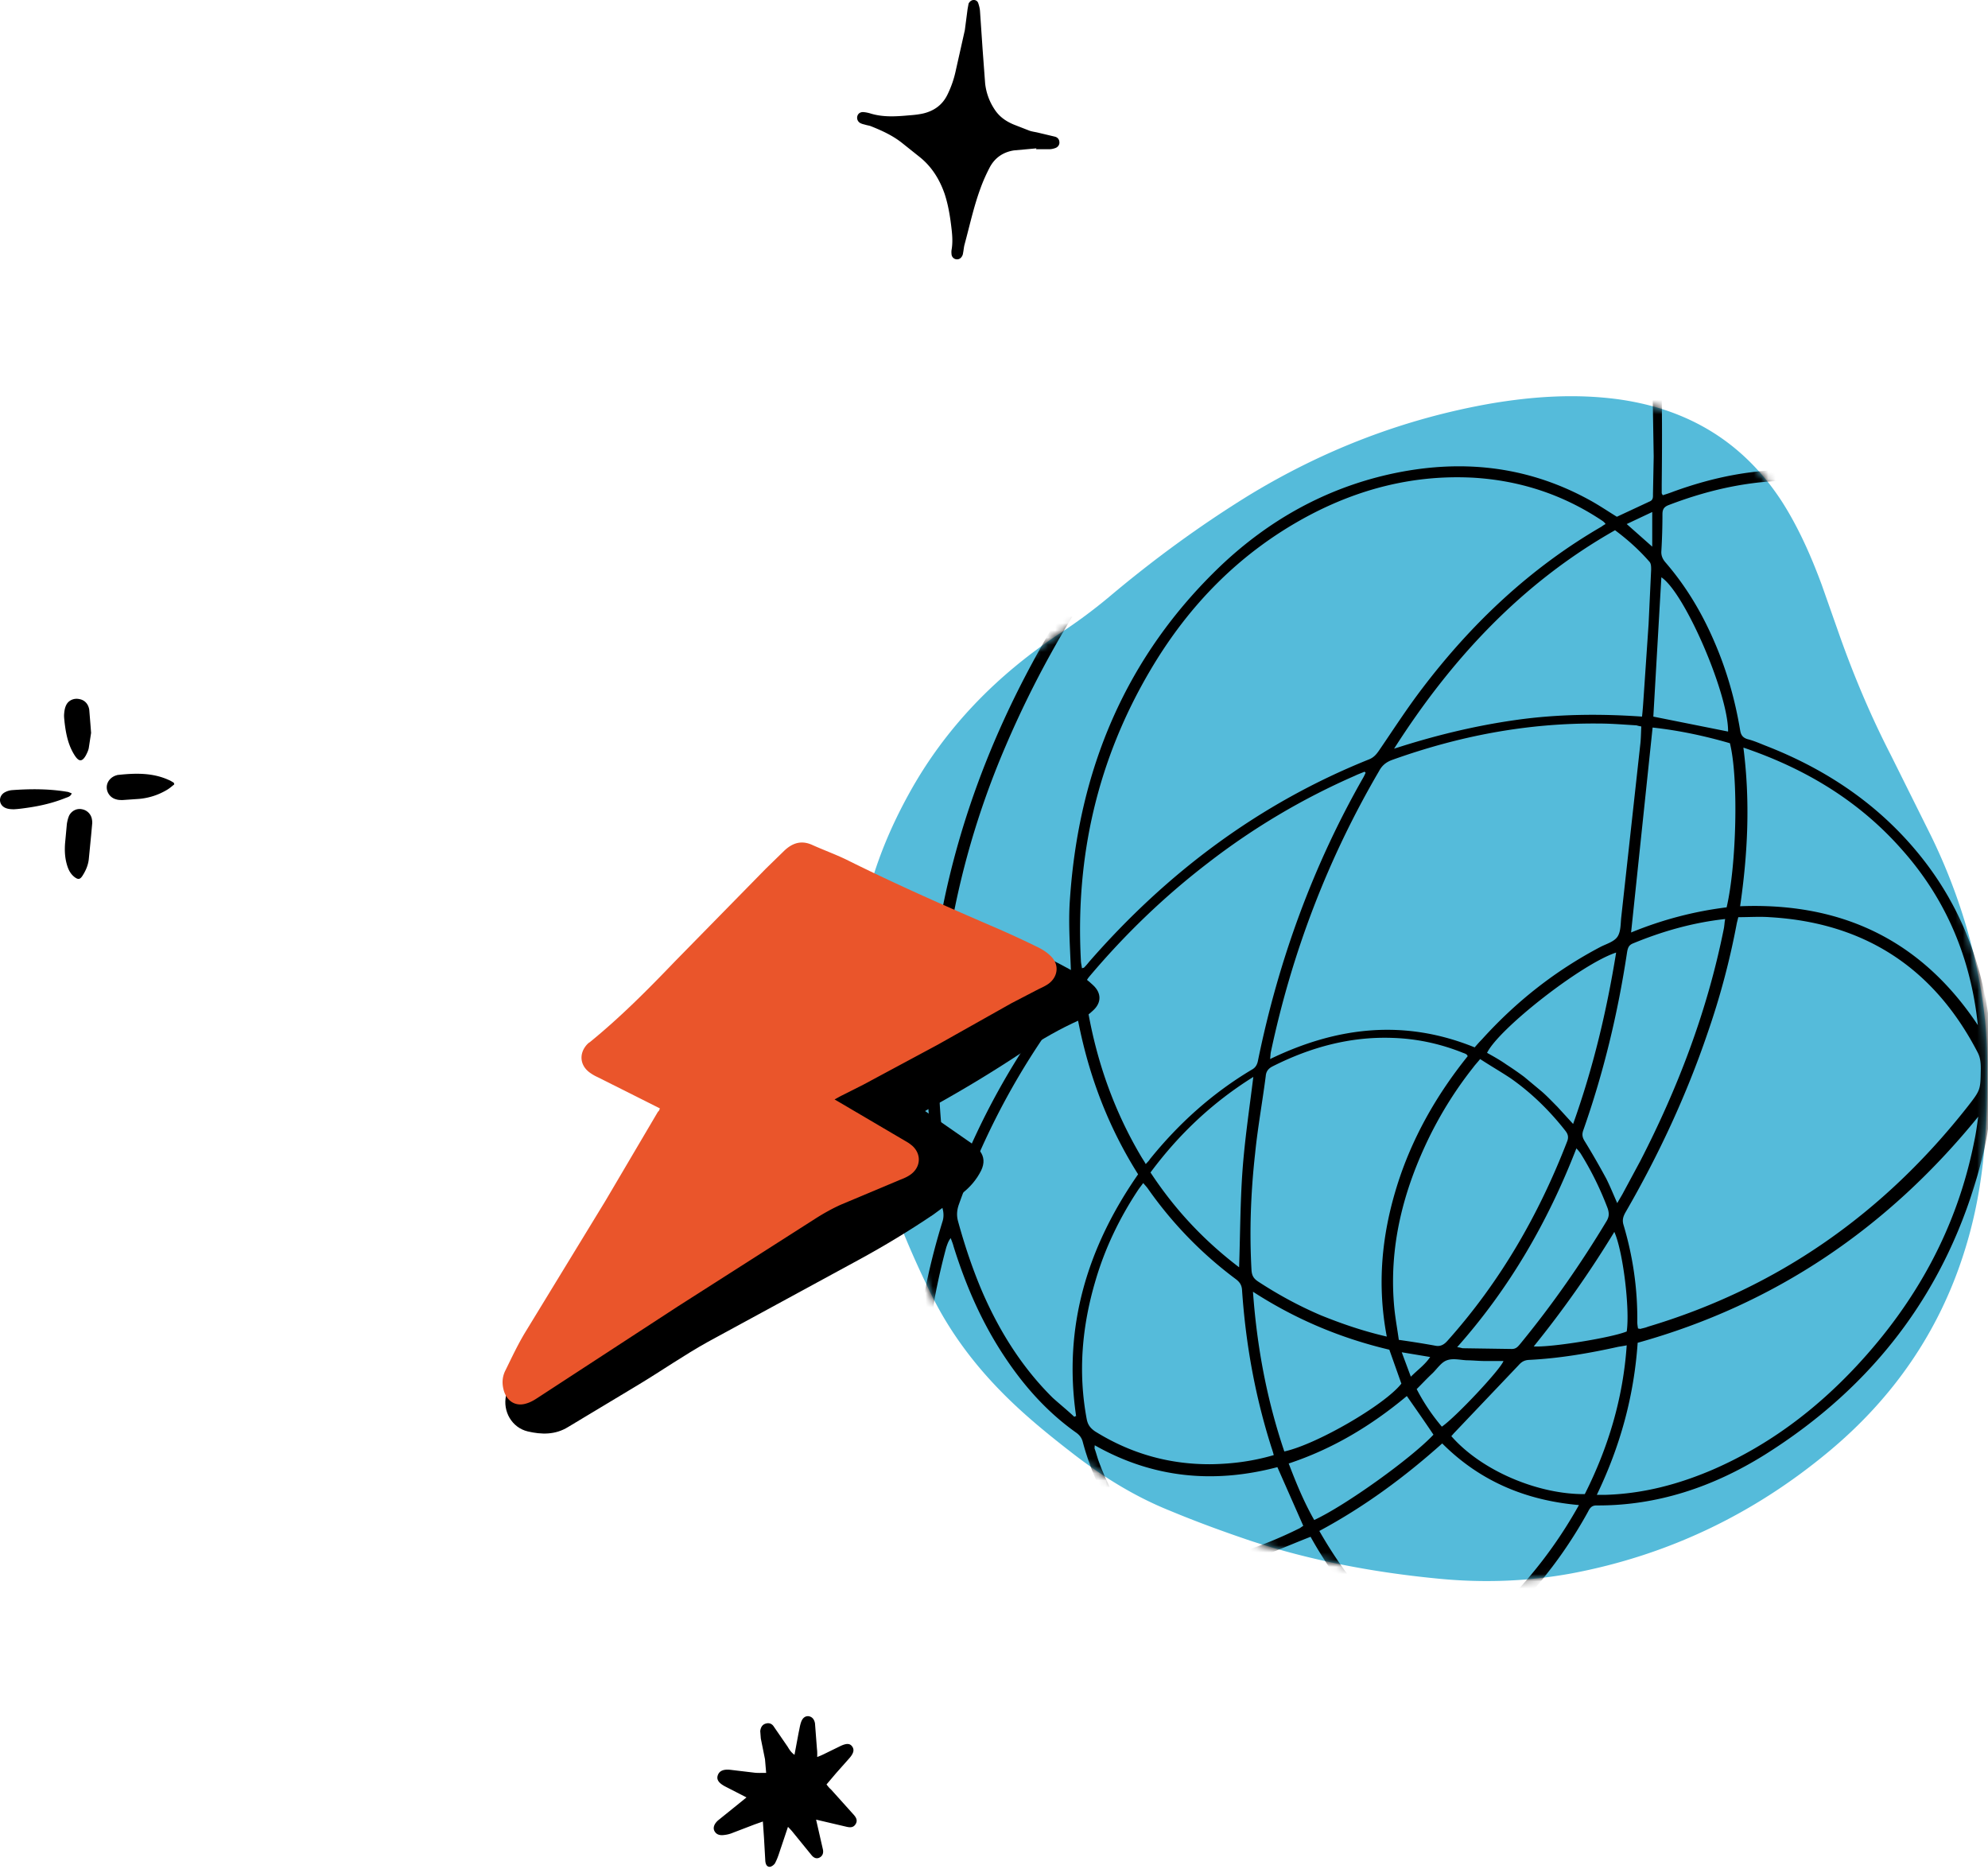
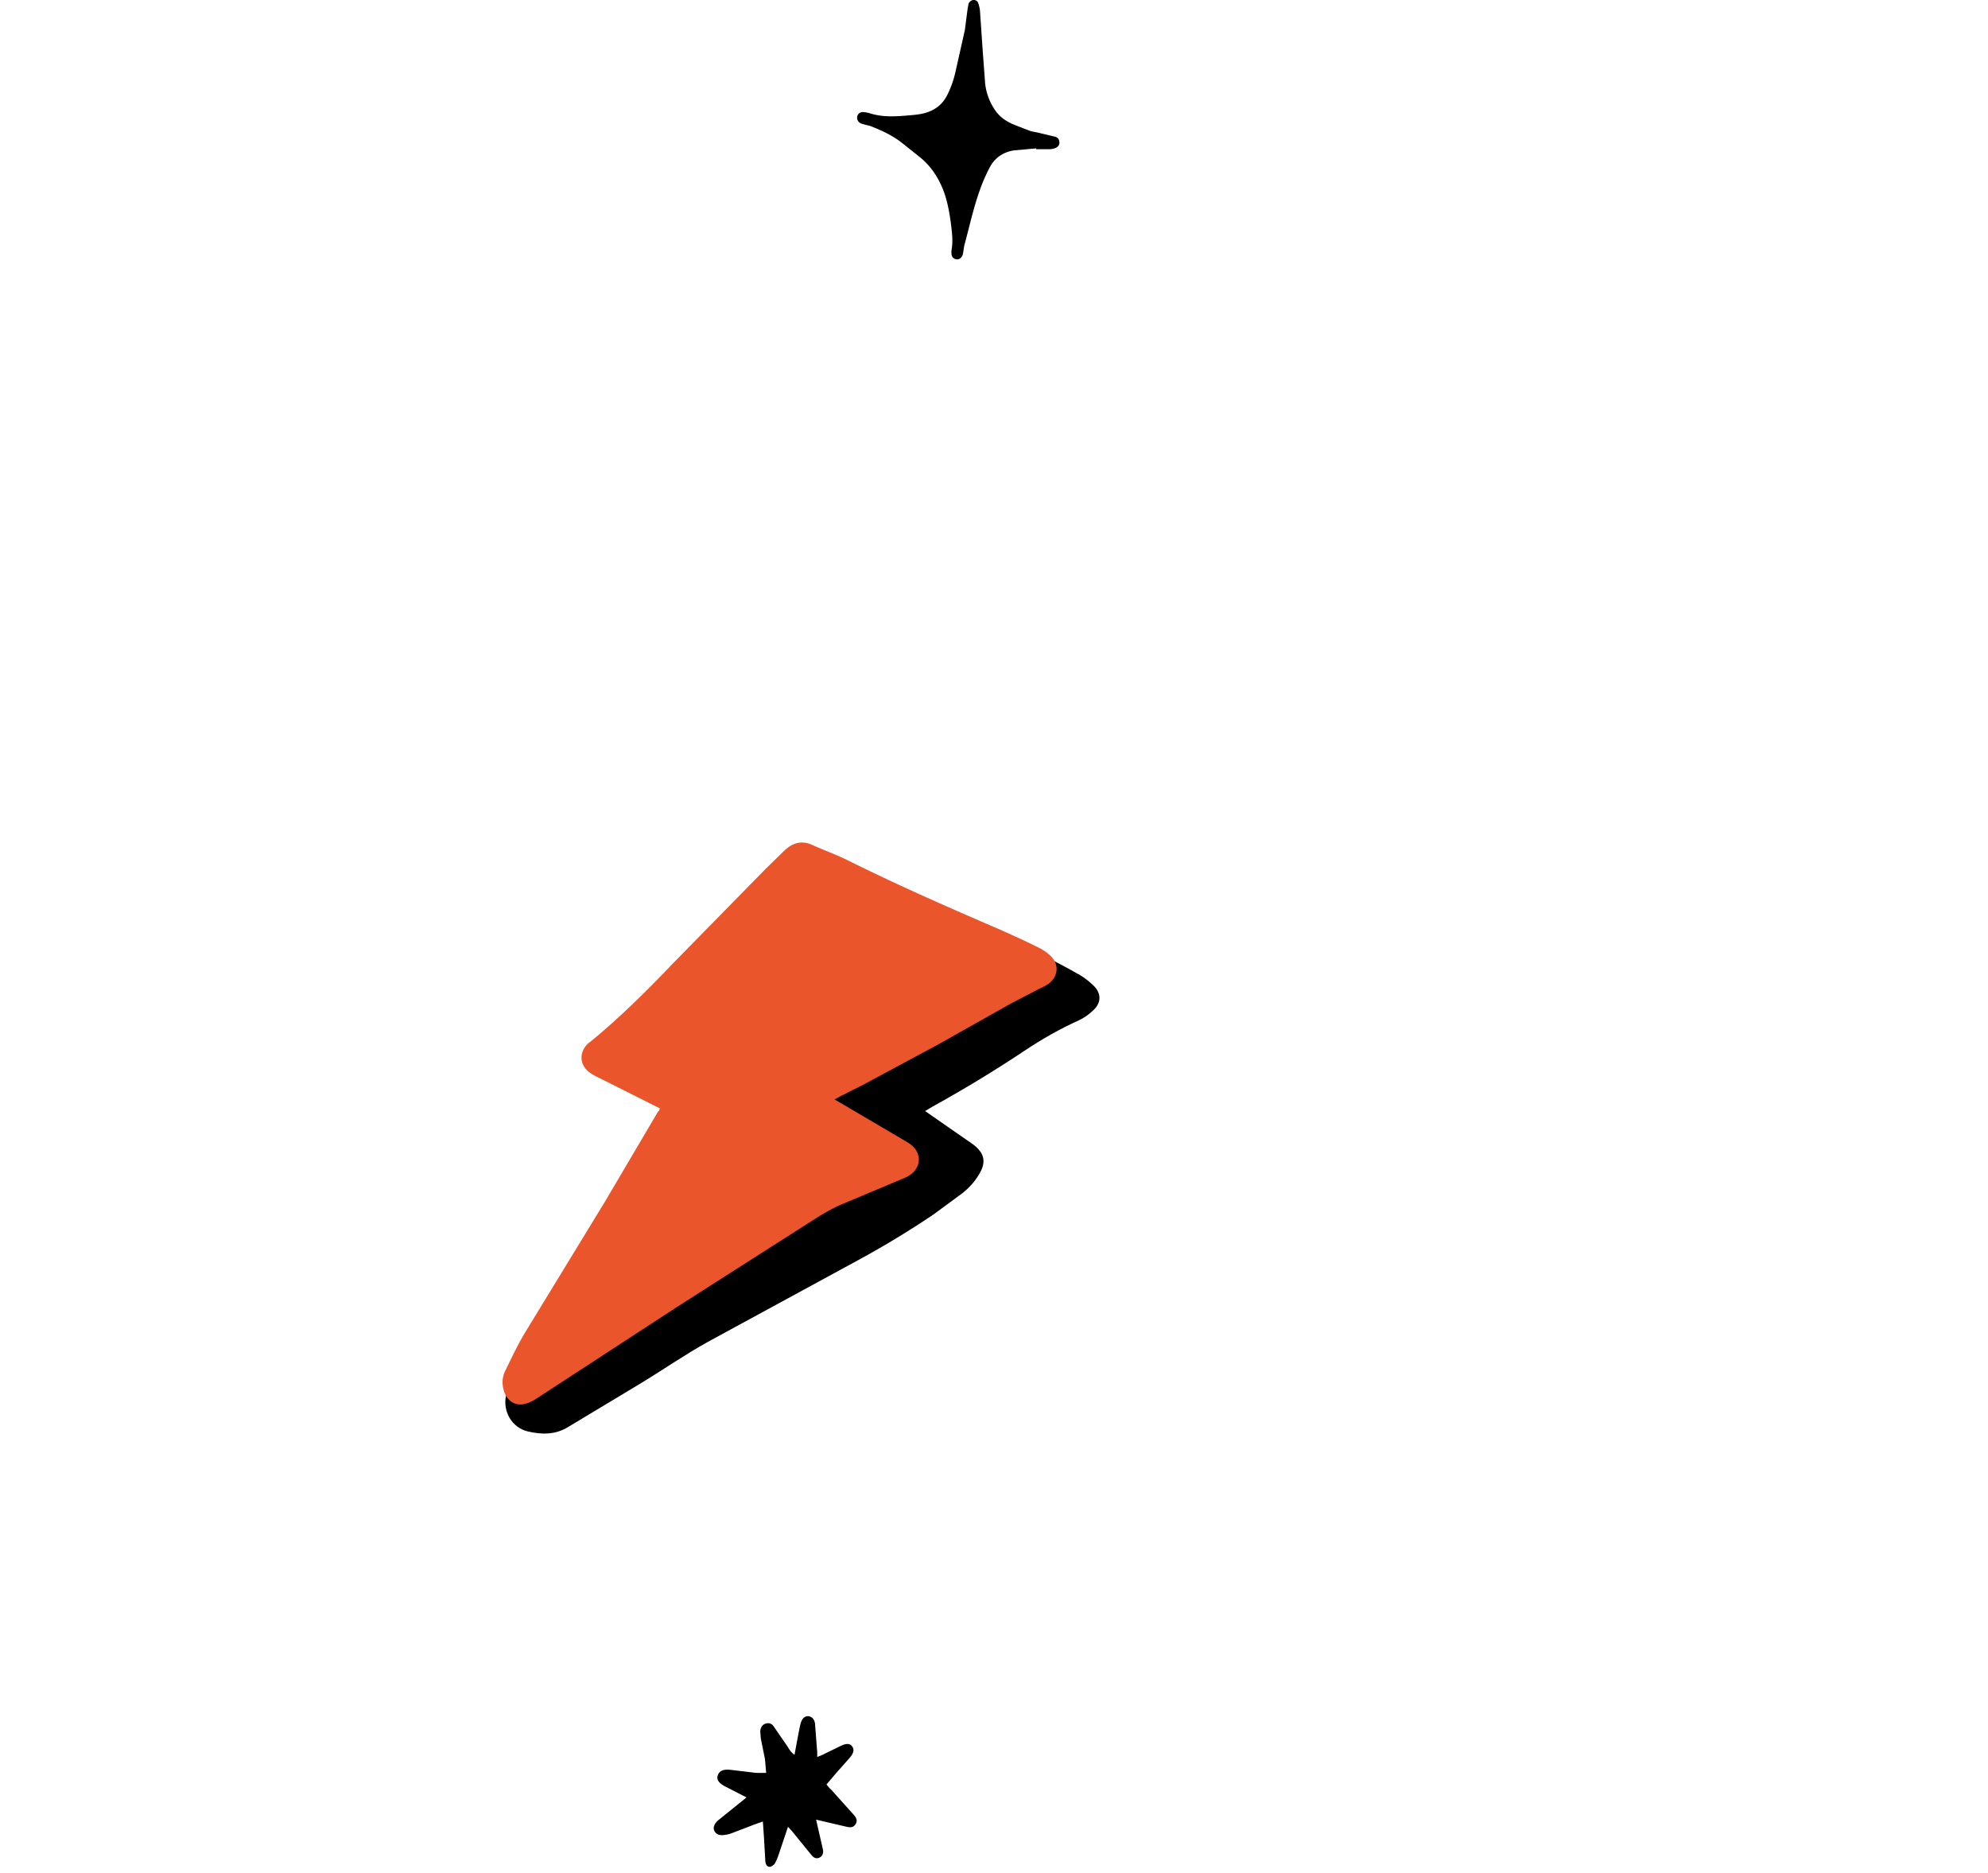
<svg xmlns="http://www.w3.org/2000/svg" width="276" height="260" fill="none">
  <g fill="#000">
    <path d="M113.302 252.585l.768 3.366.18.781c.09.439-.015.875-.456 1.11s-.827.034-1.113-.311l-2.569-3.155c-.19-.246-.381-.444-.715-.79l-.923 2.754c-.256.724-.463 1.498-.815 2.172-.103.29-.496.575-.74.619-.487.04-.625-.399-.667-.789l-.186-3.259-.155-2.238-1.174.416-3.033 1.162a4.01 4.01 0 0 1-1.026.274c-.536.088-1.119.078-1.449-.463-.284-.442-.128-1.022.464-1.547l3.007-2.426.936-.761-2.938-1.509c-.963-.503-1.246-.994-1.041-1.573s.744-.862 1.762-.747l3.347.399c.484.057.971.016 1.603.027l-.162-1.898-.581-2.877-.079-1.022c.057-.485.259-.919.796-1.055.488-.138.873.064 1.109.456l1.896 2.755c.236.393.472.786.952 1.134l.59-3.148c.105-.436.162-.921.315-1.355.205-.629.599-.913 1.084-.856.533.106.769.499.858.987l.277 3.601c.044.292.038.632.03 1.069a9.41 9.41 0 0 0 .979-.42l2.206-1.079c.882-.422 1.368-.414 1.7.078.283.443.178.927-.466 1.644l-1.785 2.01-1.34 1.581c.19.246.38.492.62.691l3.194 3.555c.333.394.521.786.221 1.267s-.737.473-1.222.368l-4.259-.998zm30.575-231.99l-3.103.282c-1.516.235-2.677 1.034-3.388 2.398-.474.917-.9 1.857-1.255 2.844-.948 2.562-1.517 5.242-2.227 7.852-.095.353-.119.752-.19 1.105-.024.141-.047.306-.118.423-.166.353-.474.541-.83.494a.76.76 0 0 1-.663-.729c-.024-.212-.024-.447.024-.682.142-.893.095-1.763 0-2.633-.19-1.716-.45-3.432-.995-5.078-.687-1.951-1.73-3.667-3.364-5.007l-2.535-2.022c-1.303-1.034-2.796-1.716-4.335-2.327-.237-.094-.522-.117-.806-.212-.189-.047-.403-.094-.592-.188a.84.84 0 0 1-.474-.987c.095-.376.45-.611.877-.564.308.023.639.094.947.188 1.753.541 3.554.423 5.354.259.664-.047 1.327-.117 1.967-.259 1.492-.353 2.653-1.175 3.34-2.562a14.16 14.16 0 0 0 1.184-3.409l1.256-5.595.379-2.915.142-.776c.142-.259.356-.47.664-.494s.592.141.687.47c.118.353.213.729.236 1.105l.356 5.242.355 4.772a8.09 8.09 0 0 0 1.327 3.62c.663 1.011 1.587 1.646 2.677 2.092l2.108.823c.379.141.806.188 1.209.282l2.369.564c.355.094.592.353.616.729.047.353-.166.705-.545.846-.261.094-.545.165-.829.165h-1.872c.047-.047.047-.094.047-.118z" />
-     <path fill-rule="evenodd" d="M12.646 101.744l-.15.968h0l-.17 1.112c-.064.352-.224.672-.384.992-.512.928-.96.96-1.536.096-.928-1.408-1.248-3.008-1.44-4.64l-.028-.288c-.03-.288-.06-.576-.036-.864.032-.416.096-.864.288-1.248.32-.672 1.088-.992 1.824-.832.736.128 1.248.672 1.376 1.472l.179 2.203.077 1.028zm11.344 7.303l.207-.169c-.016-.032-.024-.072-.032-.112s-.016-.08-.032-.112l-.187-.111h0 0c-.164-.1-.332-.203-.517-.273-2.24-1.024-4.64-.96-7.008-.704-.085 0-.171.029-.256.057l-.128.039c-.768.288-1.248.96-1.216 1.696s.544 1.408 1.312 1.6c.288.096.608.096.896.096l2.304-.16c1.376-.128 2.656-.544 3.84-1.248.301-.176.563-.391.817-.599zm-14.704 5.304l-.256 2.752c-.064.96-.032 1.92.256 2.912.192.672.48 1.28 1.056 1.728.512.384.768.352 1.12-.192.448-.704.768-1.44.864-2.272l.323-3.305h0l.157-1.719c0-.128 0-.288-.032-.448a1.7 1.7 0 0 0-1.376-1.472c-.704-.16-1.44.192-1.792.864-.16.352-.256.768-.32 1.152zm-.036-3.64c.281-.1.574-.205.709-.583l-.48-.192c-2.592-.448-5.184-.448-7.808-.256-.384.032-.768.16-1.088.352-.832.544-.768 1.696.16 2.112.352.16.8.192 1.184.192.63-.03 1.232-.116 1.858-.206l.126-.018c1.76-.256 3.52-.672 5.184-1.344l.155-.057z" />
  </g>
-   <path d="M275.889 148.78c.051 10.074-.861 17.667-3.189 25.008-3.493 11.086-9.872 20.249-18.731 27.64-10.428 8.707-22.325 14.428-35.689 16.959-6.277 1.164-12.605 1.367-18.984.709-8.707-.861-17.313-2.481-25.666-5.215-3.746-1.265-7.492-2.632-11.137-4.151-4.809-1.923-9.163-4.606-13.263-7.745-3.544-2.734-6.986-5.518-10.125-8.707-3.999-4.05-7.34-8.556-9.821-13.618-3.543-7.188-6.479-14.579-8.403-22.375-.81-3.291-1.266-6.683-1.468-10.074-.253-3.898-.456-7.847-.405-11.745.101-8.96 2.784-17.262 7.087-25.109 5.113-9.365 12.403-16.756 21.262-22.578a72.77 72.77 0 0 0 6.429-4.759c6.176-5.214 12.656-9.973 19.54-14.225 10.378-6.328 21.515-10.631 33.513-12.757 5.923-1.013 11.896-1.418 17.87-.608 9.77 1.367 17.465 6.024 22.831 14.428 2.227 3.544 3.898 7.34 5.366 11.289l2.177 6.176c2.075 5.974 4.505 11.795 7.391 17.415l5.619 11.289c5.417 11.086 7.998 22.831 7.796 32.753z" fill="#55bbda" />
  <mask id="A" maskUnits="userSpaceOnUse" x="119" y="55" width="157" height="165" mask-type="alpha">
-     <path d="M275.889 148.78c.051 10.074-.861 17.667-3.189 25.008-3.493 11.086-9.872 20.249-18.731 27.64-10.428 8.707-22.325 14.428-35.689 16.959-6.277 1.164-12.605 1.367-18.984.709-8.707-.861-17.313-2.481-25.666-5.215-3.746-1.265-7.492-2.632-11.137-4.151-4.809-1.923-9.163-4.606-13.263-7.745-3.544-2.734-6.986-5.518-10.125-8.707-3.999-4.05-7.34-8.556-9.821-13.618-3.543-7.188-6.479-14.579-8.403-22.375-.81-3.291-1.266-6.683-1.468-10.074-.253-3.898-.456-7.847-.405-11.745.101-8.96 2.784-17.262 7.087-25.109 5.113-9.365 12.403-16.756 21.262-22.578a72.77 72.77 0 0 0 6.429-4.759c6.176-5.214 12.656-9.973 19.54-14.225 10.378-6.328 21.515-10.631 33.513-12.757 5.923-1.013 11.896-1.418 17.87-.608 9.77 1.367 17.465 6.024 22.831 14.428 2.227 3.544 3.898 7.34 5.366 11.289l2.177 6.176c2.075 5.974 4.505 11.795 7.391 17.415l5.619 11.289c5.417 11.086 7.998 22.831 7.796 32.753z" fill="#000" />
-   </mask>
+     </mask>
  <g mask="url(#A)">
-     <path d="M192.785-20.91l-2.176.607c-4.405 1.063-8.151 3.291-11.542 6.176-4.658 3.999-8.657 8.606-12.454 13.415-6.885 8.859-12.959 18.326-18.629 27.995-11.998 20.553-22.527 41.815-31.336 63.937-4.05 10.125-7.036 20.604-8.859 31.386-1.569 9.264-2.227 18.579-1.721 27.944.557 11.289 2.632 22.275 7.037 32.703 3.088 7.391 7.188 14.124 12.706 19.996.506.506 1.012 1.013 1.569 1.519.051.05.152.05.355.05l-.405-3.341c-.557-4.809-.507-9.618-.051-14.427.557-5.974 1.822-11.846 3.594-17.567.152-.506.152-1.113 0-1.67-1.822-8.252-2.48-16.554-2.075-24.957.81-17.263 5.518-33.513 13.415-48.75 11.491-22.122 27.488-40.296 48.244-54.217 7.644-5.113 15.744-9.466 24.501-12.453 2.683-.911 5.468-1.519 8.201-2.177.861-.202 1.772-.202 2.633-.202.354 0 .759.152 1.113.253v.253c-.202.101-.455.304-.658.304-7.948.81-15.187 3.797-22.223 7.391-12.099 6.125-22.781 14.225-32.399 23.742-13.618 13.466-24.451 28.906-31.994 46.523-4.353 10.124-7.188 20.603-8.555 31.538-1.165 9.669-1.063 19.287.658 28.906.101.455.202.86.304 1.569.202-.456.354-.709.455-.962 3.797-9.973 9.011-19.085 15.643-27.438.455-.607.557-1.164.557-1.873-.102-3.493-.405-6.986-.152-10.428 1.215-18.022 7.745-33.715 20.958-46.32 6.631-6.277 14.377-10.631 23.286-12.656 9.669-2.177 18.984-1.316 27.792 3.493 1.317.709 2.582 1.569 3.898 2.379l4.557-2.126c.506-.203.455-.658.455-1.012l.101-5.214-.354-21.009c-.304-8.555-1.063-17.111-2.784-25.565-1.013-5.062-2.582-9.922-4.809-14.63-.203-.405-.355-.81-.355-1.266.152.253.355.506.456.759 2.835 5.518 4.708 11.34 5.872 17.414 1.316 6.784 2.025 13.618 2.481 20.452.658 9.213.708 18.427.607 27.691v1.215c0 .051.051.152.152.304.456-.152.962-.304 1.468-.506 5.569-2.025 11.289-3.189 17.263-2.987 14.478.405 25.615 6.885 33.461 19.034 4.05 6.328 6.227 13.314 6.986 20.755 1.266 12.099-1.265 23.54-6.429 34.424-1.518 3.189-3.391 6.227-5.214 9.315-.405.759-.506 1.316-.253 2.126 2.227 6.783 2.784 13.769 2.025 20.857-1.62 15.541-7.999 29.057-17.819 41.055-6.176 7.492-13.416 13.719-22.021 18.275-5.62 2.987-11.593 5.012-17.972 5.619-7.492.709-14.68-.506-21.413-4.05-.861-.455-1.468-.405-2.278.101-6.733 4.405-13.972 7.442-21.92 8.758-10.175 1.671-19.946.506-28.957-4.809-7.745-4.556-13.06-11.238-16.604-19.439-1.164-2.734-2.076-5.518-2.734-8.404-.151-.607-.303-1.113-.81-1.569-7.239-6.581-12.402-14.579-16.148-23.54-3.088-7.441-5.012-15.187-6.126-23.185-1.316-9.315-1.367-18.629-.506-27.995 1.417-15.085 5.265-29.513 10.985-43.485 10.175-24.856 22.173-48.801 36.5-71.53 5.163-8.201 10.732-16.098 17.11-23.438a82.69 82.69 0 0 1 9.011-8.859c4.252-3.29 8.91-5.569 14.326-6.176zm84.187 168.575c.101 0 .253.051.354.051.253-.355.506-.709.709-1.064 1.518-2.784 3.138-5.467 4.505-8.352 5.063-10.884 7.492-22.275 5.974-34.323-1.013-7.897-3.645-15.187-8.454-21.565-7.391-9.821-17.212-15.086-29.514-15.643-6.53-.304-12.807 1.013-18.882 3.341-.658.253-.861.607-.861 1.266a86.41 86.41 0 0 1-.151 5.113c-.051.658.202 1.164.607 1.62 2.835 3.29 5.012 6.935 6.733 10.935 1.721 3.949 2.885 8.049 3.594 12.302.101.658.354 1.063 1.063 1.265.81.203 1.62.557 2.379.861 7.847 3.037 14.782 7.492 20.351 13.871 7.037 8.049 10.479 17.566 11.137 28.146.101.709.354 1.468.456 2.177zm-54.066-74.922c-.101-.152-.152-.203-.202-.253-.102-.101-.253-.203-.405-.304-5.366-3.544-11.239-5.467-17.668-5.872-8.251-.456-15.997 1.519-23.236 5.417-9.264 5.012-16.351 12.251-21.667 21.262-7.34 12.403-10.428 25.868-9.669 40.245 0 .405.102.76.152 1.165.152-.051.253-.051.304-.102.253-.253.506-.556.709-.81 10.783-12.352 23.59-21.97 38.878-28.095.608-.254.962-.659 1.317-1.165 1.974-2.885 3.898-5.872 6.024-8.656 6.884-9.061 15.035-16.756 24.906-22.477.203-.152.355-.253.557-.354zm53.914 79.124c-.101 0-.152.05-.253.05-.051.355-.152.709-.152 1.063-.203 2.886-.658 5.721-1.418 8.505-4.606 17.516-14.782 30.931-30.07 40.499-7.087 4.404-14.832 7.036-23.286 6.986-.659 0-.912.354-1.165.86-4.505 8.201-10.631 15.035-18.123 20.654-.304.203-.557.456-.911.76.456.253.81.455 1.164.607 7.29 3.594 14.985 4.455 22.933 2.987 6.935-1.266 13.263-4.101 19.135-7.998 10.074-6.683 18.022-15.39 24.147-25.717 6.126-10.378 9.821-21.566 10.176-33.664.151-4.911-.456-9.771-1.823-14.529-.101-.405-.202-.76-.354-1.063zm-35.487-24.553l-.202.81a105.62 105.62 0 0 1-4.05 15.238c-2.936 8.656-6.784 16.908-11.34 24.805-.354.608-.557 1.114-.354 1.823 1.316 4.404 1.974 8.909 1.923 13.516 0 .304.051.608.102.911.151 0 .253.051.303.051.355-.101.709-.152 1.063-.304 18.124-5.416 32.804-15.794 44.448-30.627 1.771-2.278 1.721-2.278 1.771-5.163 0-.81-.05-1.57-.455-2.329-6.075-11.694-15.693-17.971-28.855-18.731-1.367-.101-2.835 0-4.354 0zm-36.601 18.073c.355-.405.659-.759 1.013-1.114 4.758-5.265 10.226-9.568 16.503-12.858.81-.405 1.873-.709 2.329-1.418s.405-1.771.506-2.683l2.632-23.894c.102-.81.102-1.67.152-2.581-.304-.051-.506-.102-.658-.152-1.721-.102-3.493-.253-5.214-.253-9.922-.102-19.439 1.721-28.754 5.062-.81.304-1.367.759-1.772 1.519-7.138 12.2-12.099 25.21-15.035 39.03-.051.253-.051.557-.101.962 9.315-4.506 18.68-5.569 28.399-1.62zm-15.136-38.119l-.152-.152c-.455.202-.911.354-1.316.557a96.34 96.34 0 0 0-20.401 12.099c-6.075 4.657-11.542 9.922-16.453 15.743-.607.709-.81 1.418-.658 2.329l.456 2.632c1.266 7.088 3.645 13.77 7.29 19.946.202.354.455.709.708 1.164.254-.303.456-.455.557-.658 3.999-4.961 8.657-9.163 14.175-12.453.557-.304.759-.759.86-1.316 2.835-13.82 7.594-26.932 14.58-39.183.152-.253.253-.506.354-.708zm32.095 100.233h1.165c5.264-.151 10.225-1.468 15.035-3.543 7.644-3.341 14.174-8.252 19.844-14.327 8.302-8.909 13.972-19.186 16.351-31.183.253-1.165.405-2.329.557-3.443-12.555 15.44-28.197 26.071-47.282 31.387-.506 7.34-2.379 14.275-5.67 21.109zm-91.273 2.127c.05.405.101.607.152.81.658 1.974 1.265 3.948 2.024 5.821 3.392 8.1 8.657 14.681 16.301 19.136 8.404 4.91 17.465 6.125 26.982 4.657 7.847-1.164 15.035-4.151 21.667-8.353.253-.152.456-.354.759-.607-1.265-.911-2.48-1.721-3.695-2.582-1.823 1.164-3.797 1.468-5.822 1.418-1.265-.051-2.531-.102-3.746-.304-8.252-1.367-15.744-4.556-22.173-9.973-.506-.405-.962-.607-1.62-.506-3.543.354-7.138.101-10.631-.456-7.087-1.215-13.415-4.1-19.186-8.353-.253-.202-.557-.405-1.012-.708zm62.114-24.097c-1.367-7.188-.708-14.023 1.367-20.755s5.518-12.758 9.872-18.174c-.102-.152-.152-.253-.203-.253-.152-.102-.304-.152-.455-.203-3.139-1.265-6.43-1.974-9.821-2.075-5.873-.203-11.391 1.316-16.605 3.948-.607.304-.911.709-.962 1.367-.455 3.544-1.113 7.138-1.468 10.682-.607 5.416-.81 10.833-.506 16.25.051.759.304 1.164.911 1.569 2.785 1.822 5.67 3.392 8.758 4.708 2.886 1.164 5.822 2.177 9.112 2.936zm-43.384 11.137c.101-.051.152-.101.253-.101-1.822-12.403 1.57-23.439 8.606-33.563-4.758-7.543-7.593-15.744-8.909-24.704-.405.506-.658.759-.861 1.012l-3.392 4.708c-4.91 7.239-8.808 14.984-11.744 23.236-.253.759-.304 1.468-.102 2.227.912 3.342 2.025 6.683 3.392 9.872 2.38 5.467 5.518 10.479 9.77 14.681 1.013.911 2.025 1.721 2.987 2.632zm27.691 5.316a12.38 12.38 0 0 0-.304-1.013c-2.278-7.138-3.594-14.428-4.1-21.92-.051-.759-.405-1.164-.962-1.569a54.92 54.92 0 0 1-12.048-12.403c-.203-.303-.456-.557-.709-.86-.253.354-.506.658-.709.962-2.581 3.898-4.606 8.099-5.923 12.605-1.873 6.328-2.43 12.706-1.215 19.186.152.81.507 1.265 1.165 1.721 4.961 3.088 10.327 4.607 16.149 4.556 2.885-.051 5.72-.405 8.656-1.265zm-16.452 15.642c-.102-.202-.102-.253-.102-.304-.101-.101-.202-.253-.303-.354-4.607-4.809-7.948-10.378-9.669-16.858-.152-.556-.456-.911-.861-1.214-3.949-2.785-7.138-6.328-9.821-10.328-3.24-4.809-5.518-10.023-7.239-15.541-.101-.405-.253-.759-.405-1.164-.354.455-.456.86-.607 1.265-1.418 5.265-2.38 10.581-2.734 15.997-.405 5.67-.152 11.34.911 16.908.101.608.354 1.114.861 1.519 8.353 6.834 17.87 10.479 28.754 10.175.303 0 .708-.05 1.215-.101zm45.105-70.619c-.405.506-.709.81-.962 1.164-2.329 2.936-4.303 6.075-5.974 9.416-3.746 7.594-5.821 15.592-4.961 24.147.152 1.418.405 2.785.608 4.253 1.772.253 3.392.506 5.062.81.709.151 1.215-.152 1.671-.659 7.34-8.2 12.706-17.515 16.655-27.741.202-.557.101-.962-.253-1.417-2.177-2.785-4.708-5.265-7.594-7.29-1.367-.911-2.784-1.721-4.252-2.683zm13.719 61.912c-7.442-.658-13.77-3.341-18.984-8.555-5.265 4.708-10.833 8.808-17.06 12.149 4.202 7.341 9.467 13.415 16.604 17.769 8.1-5.721 14.58-12.656 19.44-21.363zm-25.666-104.992c5.619-1.823 11.238-3.19 17.009-4s11.593-.861 17.414-.456c.102-.911.152-1.671.203-2.43l.709-10.428.354-7.543c0-.405 0-.861-.253-1.114-1.418-1.62-2.987-3.037-4.759-4.354-12.959 7.34-22.729 17.87-30.677 30.324zm81.047 38.372c-.961-9.214-4.353-17.415-10.529-24.35-5.923-6.733-13.365-11.238-22.021-14.174.962 7.492.607 14.731-.456 22.021 14.124-.557 25.16 4.708 33.006 16.503zm-50.066 24.704l.709-1.215 2.48-4.607c5.265-10.226 9.315-20.856 11.593-32.196.101-.456.101-.911.203-1.417-4.557.506-8.758 1.721-12.808 3.391-.608.253-.709.658-.81 1.215-1.266 8.404-3.24 16.655-6.075 24.704-.202.557-.152.962.152 1.468 1.063 1.722 2.076 3.493 3.037 5.265.507 1.013.962 2.126 1.519 3.392zm-4.505 40.397c3.24-6.429 5.315-13.263 5.821-20.654-.506.101-.86.152-1.164.202-4.1.912-8.252 1.62-12.453 1.823-.658.051-1.013.304-1.418.759l-8.859 9.315c-.152.152-.304.354-.455.506 4.201 4.809 12.048 8.1 18.528 8.049zm9.416-106.41l-2.987 28.451c4.303-1.772 8.758-2.937 13.263-3.493 1.367-5.822 1.671-17.921.456-22.781-3.493-1.012-7.037-1.772-10.732-2.177zm-77.454 99.627c0 .253-.05.405 0 .506.203.557.355 1.164.557 1.721 1.974 5.366 5.062 9.973 9.112 14.023.506.506 1.013.759 1.721.607.253-.05.507-.05.709-.101 5.67-.861 11.087-2.632 16.199-5.164.254-.101.456-.303.659-.405l-3.595-8.15c-8.859 2.329-17.313 1.519-25.362-3.037zm26.324.86c4.455-.962 13.972-6.479 16.25-9.416l-1.67-4.708c-6.632-1.569-12.909-4.151-18.933-8.049.556 7.695 1.923 14.985 4.353 22.173zm15.643 26.476c-5.063-4.202-8.961-9.163-11.998-14.63-2.987 1.164-5.822 2.43-8.707 3.392-2.936.962-5.923 1.569-9.011 2.379.354.304.607.557.962.81 5.163 3.999 10.985 6.632 17.262 8.201 2.38.557 4.759 1.013 7.189.962 1.417-.051 2.835-.253 4.303-1.114zm8.353-40.954c.455.051.658.152.81.152l6.783.101c.607 0 .861-.354 1.164-.709 4.405-5.366 8.404-11.086 11.998-17.06.354-.607.354-1.063.152-1.721-1.013-2.683-2.278-5.265-3.797-7.694-.152-.203-.304-.405-.557-.659-3.948 10.176-9.264 19.389-16.553 27.59zm22.071-54.774c-4.809 1.569-16.3 10.58-17.92 13.921.911.506 1.822 1.013 2.683 1.62.86.557 1.67 1.114 2.48 1.721l2.43 2.025c.759.658 1.468 1.418 2.177 2.126l2.177 2.38c2.784-7.796 4.657-15.643 5.973-23.793zm-64.646 30.526c3.392 5.163 7.442 9.466 12.302 13.162.152-4.506.152-8.859.456-13.213s.961-8.707 1.518-13.213c-5.67 3.544-10.327 7.948-14.276 13.264zm39.284 36.398c-1.215-1.823-2.43-3.544-3.695-5.366-4.911 4.1-10.277 7.34-16.402 9.365 1.063 2.784 2.126 5.366 3.543 7.846 4.354-2.024 13.466-8.555 16.554-11.845zm40.904-97.602c.05-5.214-6.025-19.287-9.264-21.413l-1.114 19.338 10.378 2.075zm-15.795 69.455a144.67 144.67 0 0 1-11.188 15.896c2.43.152 10.834-1.215 12.909-2.076.456-3.088-.506-11.137-1.721-13.82zm-23.945 27.033c1.873-1.266 8.151-7.948 8.556-9.112h-2.582c-.861 0-1.721-.101-2.531-.101-.911-.051-1.924-.304-2.734 0-.759.253-1.316 1.113-1.974 1.771-.76.709-1.468 1.468-2.228 2.228.962 1.873 2.127 3.594 3.493 5.214zm29.21-122.154v-4.809l-3.544 1.671 3.544 3.139zm-34.778 111.827l1.265 3.392c.962-.962 1.975-1.671 2.683-2.734l-3.948-.658z" fill="#000" />
-   </g>
+     </g>
  <path d="M128.435 154.226l6.385 4.436c.466.318.91.675 1.214 1.1.63.814.653 1.727.187 2.707-.64 1.28-1.535 2.312-2.634 3.177l-3.997 2.941c-3.355 2.261-6.816 4.361-10.384 6.299l-20.909 11.369c-3.31 1.838-6.407 3.998-9.626 5.938l-9.797 5.889c-1.793 1.114-3.709 1.057-5.602.614-2.199-.52-3.499-2.77-3.016-4.99.373-1.684 1.179-3.168 2.52-4.193 2.419-1.852 4.944-3.543 7.47-5.233.808-.534 1.754-.787 2.763-.804 1.514-.025 1.984.546 1.57 1.956-.027.134-.092.246-.191.59.479-.224.796-.34 1.097-.516 4.849-2.599 9.559-5.477 14.11-8.597 7.12-4.886 14.484-9.331 21.87-13.813 1.087-.672 2.244-1.204 3.369-1.853.301-.176.581-.315.963-.544l-3.544-2.346c-.315-.232-.611-.153-.971.039l-2.583 1.358c-1.847 1.033-3.645.944-5.395-.266-.503-.341-1.065-.665-1.503-1.118-1.23-1.16-1.207-2.846-.009-4.054.35-.347.754-.614 1.158-.88l21.677-12.874c2.11-1.231 4.327-2.301 6.512-3.488.301-.176.581-.314.963-.543-.503-.341-.878-.557-1.247-.87-.85-.691-1.035-1.497-.671-2.387.293-.68.756-.963 1.507-.879.461.066.875-.044 1.305-.096.489-.068 1.128-.049 1.578.211 1.864.926 3.631 1.847 5.393 2.864.637.368 1.247.87 1.798 1.388 1.139 1.057 1.176 2.378.065 3.436-.577.566-1.266 1.068-2.025 1.43-2.631 1.18-5.16 2.618-7.605 4.255-4.141 2.758-8.367 5.316-12.699 7.712l-1.066.635z" fill="#000" />
  <path d="M91.612 153.858l-3.369-1.696-5.271-2.643c-.397-.179-.734-.374-1.087-.628-1.375-.994-1.529-2.632-.407-3.883.124-.129.248-.257.388-.326 4.24-3.449 8.059-7.292 11.823-11.216l12.642-12.893 2.513-2.448c1.132-1.096 2.38-1.525 3.891-.852 1.586.715 3.199 1.297 4.763 2.05 6.986 3.483 14.166 6.629 21.33 9.716a135.16 135.16 0 0 1 5.358 2.493c.621.309 1.199.693 1.675 1.167 1.229 1.16 1.05 2.856-.27 3.843-.425.304-.904.528-1.383.751l-3.783 1.964-10.215 5.748-10.36 5.564-2.959 1.49c-.28.138-.581.314-1.023.559l.825.476 9.29 5.464c.225.13.466.319.669.486 1.252 1.122 1.206 2.846-.098 3.892-.468.379-1.065.634-1.641.852l-8.116 3.41c-1.275.564-2.54 1.283-3.73 2.045l-18.995 12.124-19.475 12.696c-.485.32-1.007.619-1.598.777-1.441.418-2.597-.35-3.036-1.753-.307-1.027-.249-1.993.233-2.914.861-1.752 1.707-3.563 2.74-5.265l11.097-18.183 7.319-12.418c.14-.069.189-.24.26-.449z" fill="#ea552b" />
  <script />
</svg>